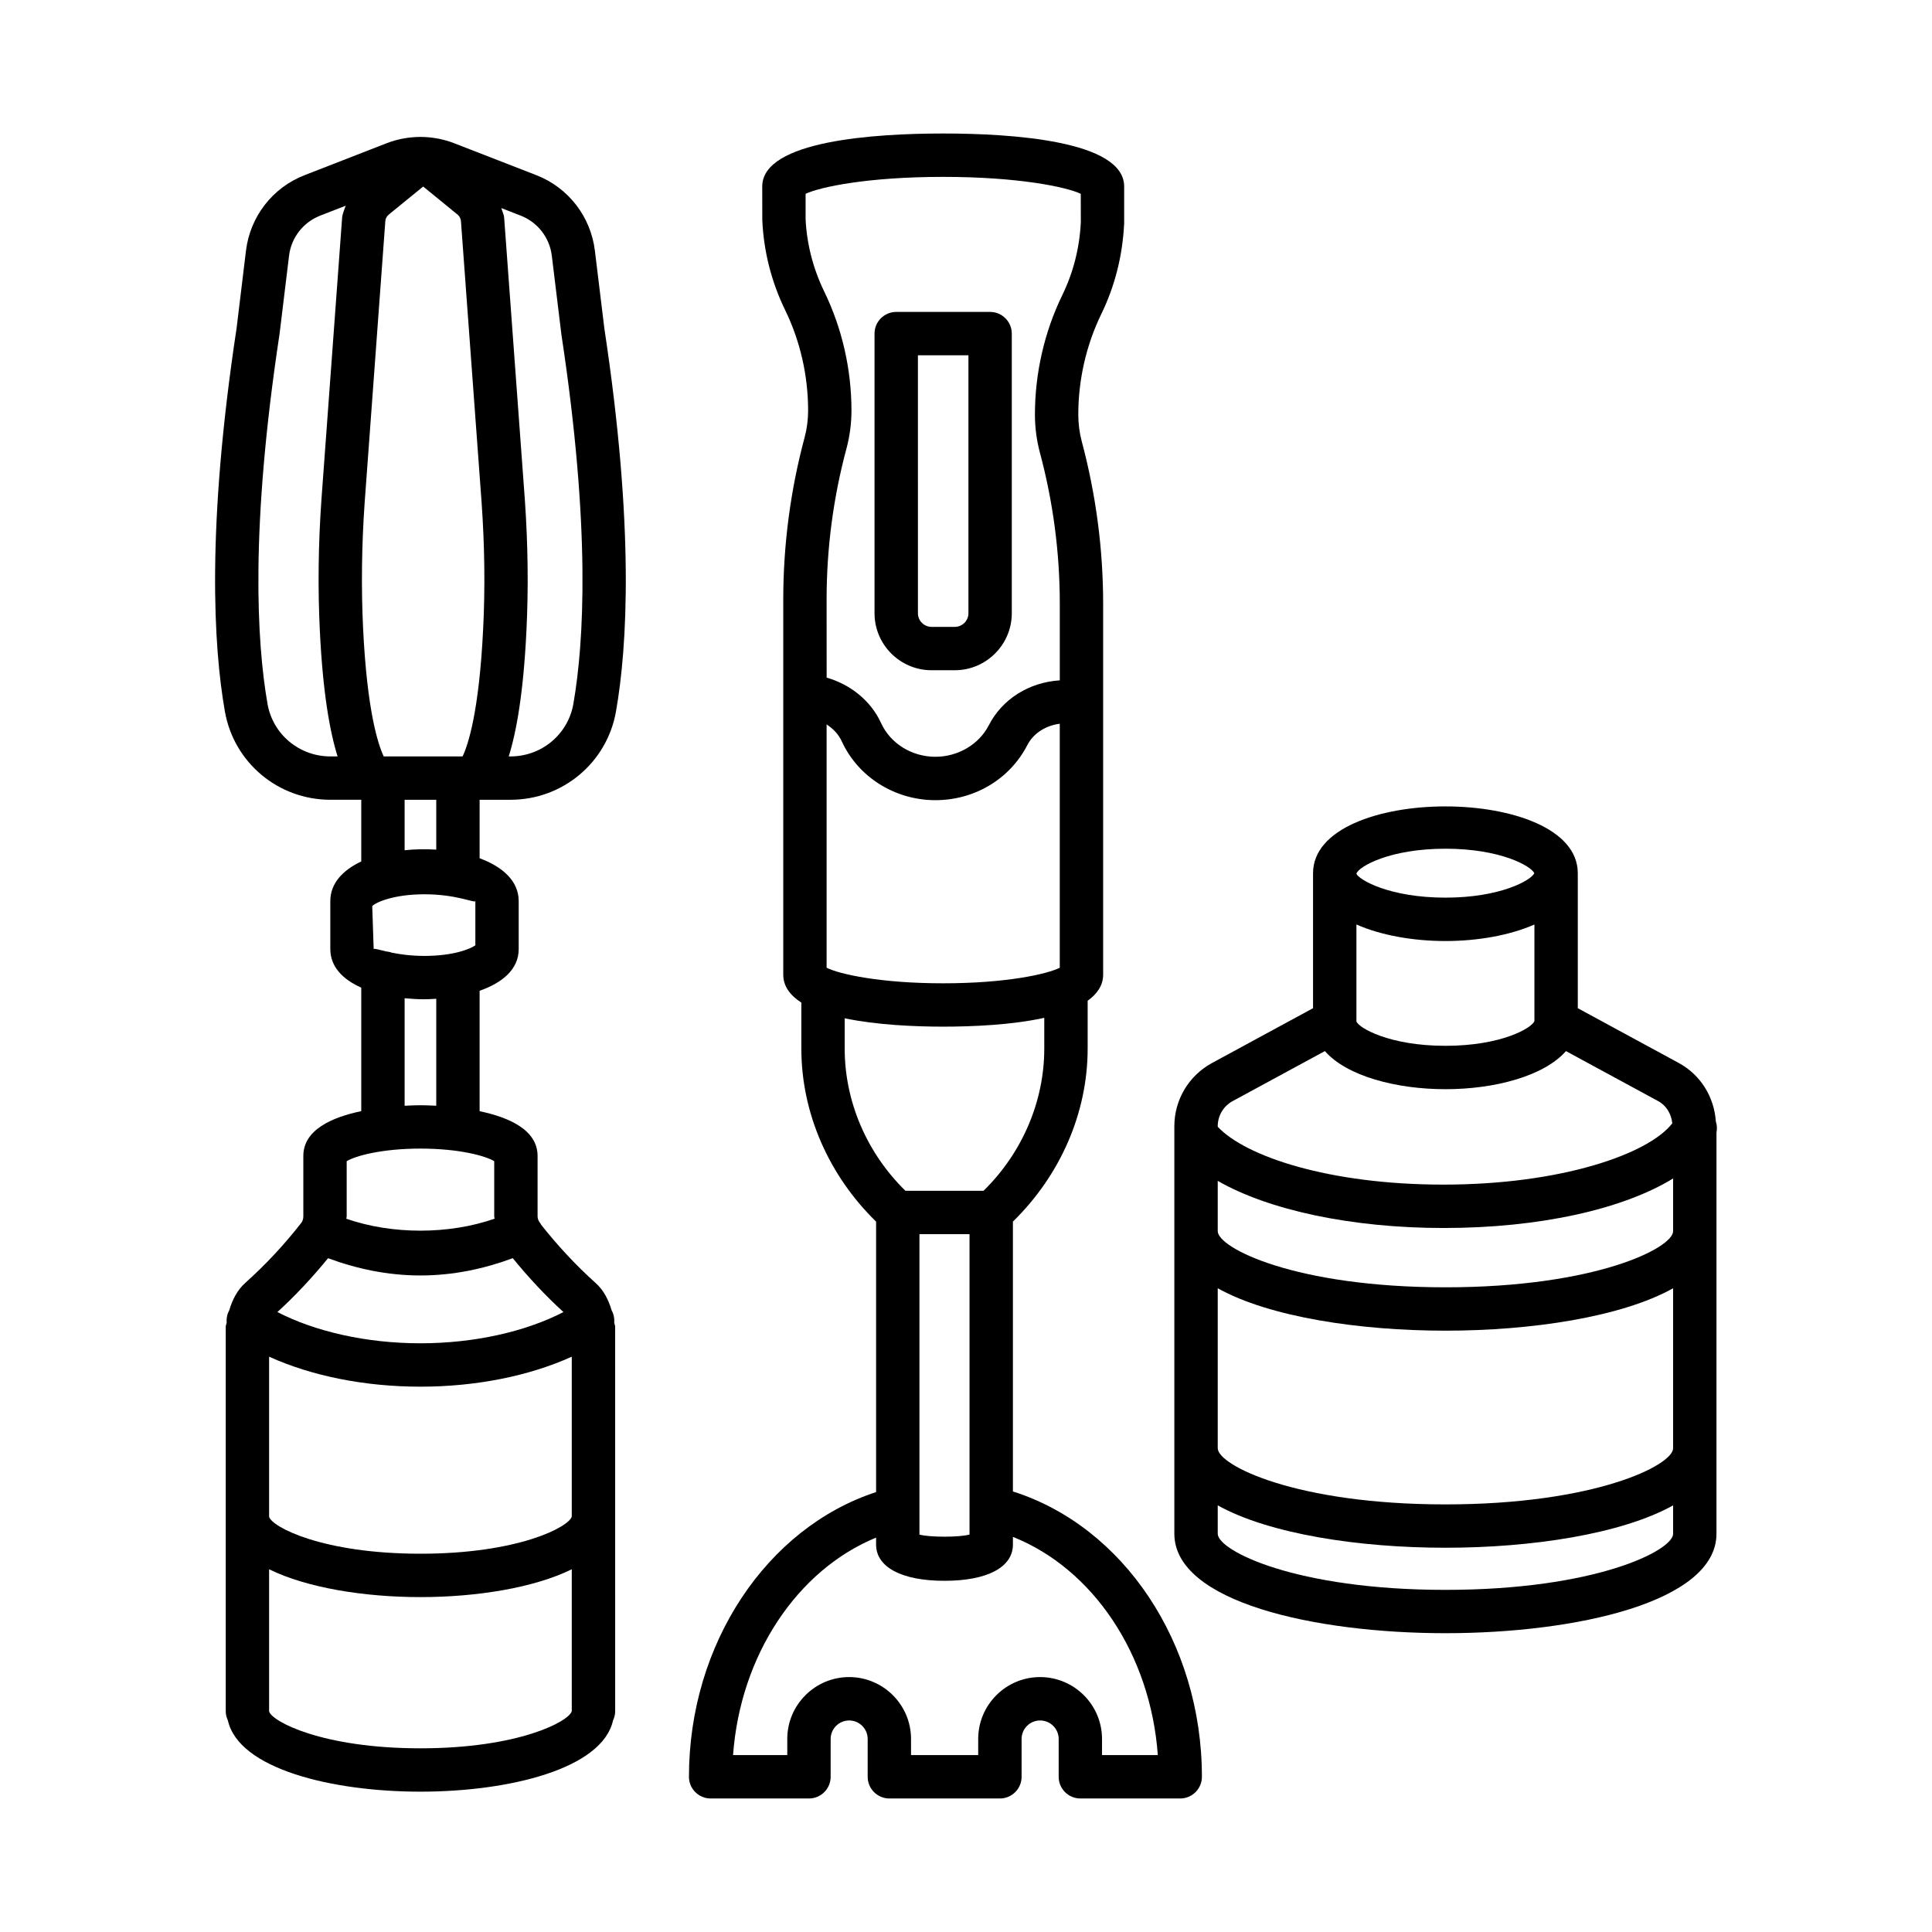
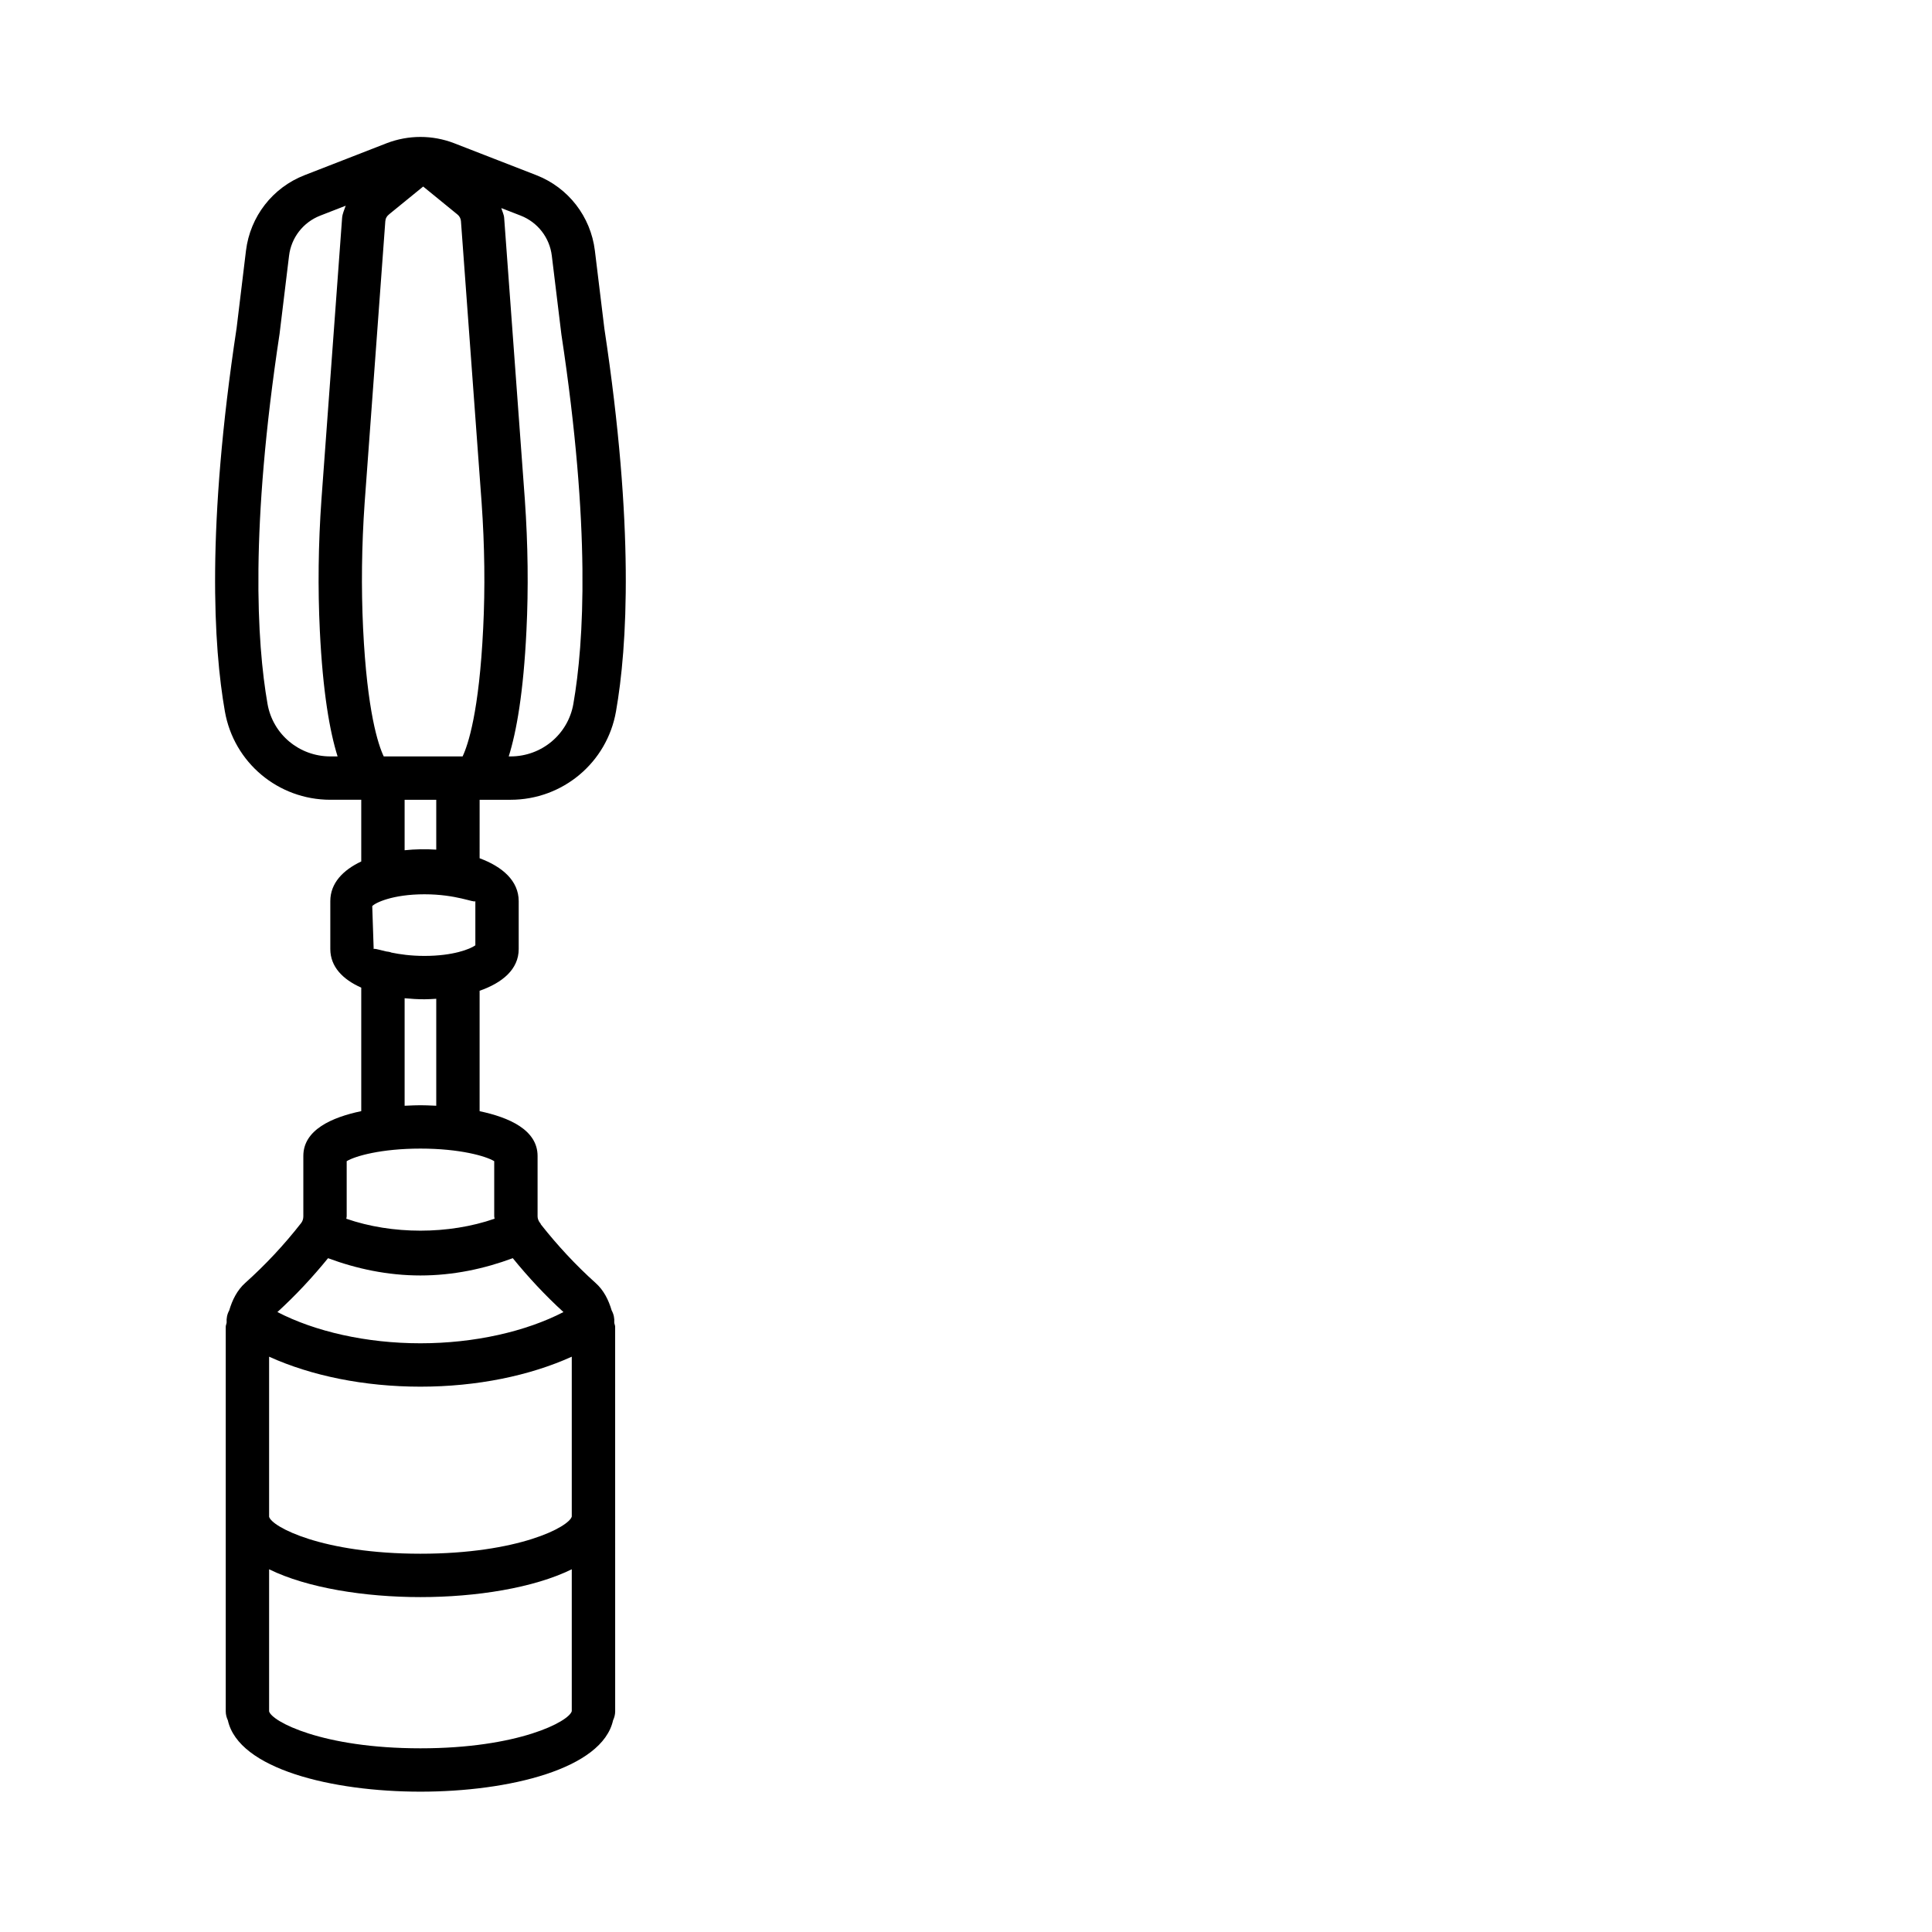
<svg xmlns="http://www.w3.org/2000/svg" fill="#000000" width="800px" height="800px" version="1.1" viewBox="144 144 512 512">
  <g>
-     <path d="m390.87 321.62h6.152c8.328 0 15.113-6.785 15.113-15.113v-74.098c0-3.168-2.578-5.746-5.746-5.746h-24.883c-3.168 0-5.746 2.578-5.746 5.746v74.098c0 8.328 6.785 15.113 15.109 15.113zm-3.613-83.461h13.387v68.352c0 1.992-1.625 3.617-3.617 3.617h-6.152c-1.992 0-3.617-1.625-3.617-3.617z" />
-     <path d="m412.43 539.25v-71.512c12.508-12.23 19.809-28.727 19.809-45.859v-12.668c2.519-1.816 4.106-4.066 4.106-6.93v-98.293c0-14.523-1.922-29.004-5.676-43.035-0.602-2.285-0.91-4.656-0.91-7.066 0-9.211 2.09-18.391 6.043-26.551 3.644-7.457 5.691-15.504 6.113-24.152v-9.758c0-12.211-30.055-14.047-47.957-14.047-17.902 0-47.957 1.836-47.957 14.047l0.016 8.93c0.379 8.34 2.426 16.371 6.086 23.887 3.969 8.16 6.055 17.34 6.055 26.551 0 2.41-0.309 4.781-0.91 7.051-3.758 13.988-5.676 28.484-5.676 43.051v99.387c0 3.121 1.855 5.527 4.793 7.414v12.184c0 17.148 7.301 33.645 19.809 45.863v71.672c-28.938 9.438-49.594 40.184-49.594 75.453 0 3.168 2.578 5.746 5.746 5.746h26.059c3.168 0 5.746-2.578 5.746-5.746v-10.023c0-2.703 2.203-4.906 4.906-4.906 2.703 0 4.906 2.203 4.906 4.906v10.023c0 3.168 2.578 5.746 5.746 5.746h29.297c3.168 0 5.746-2.578 5.746-5.746v-10.023c0-2.703 2.203-4.906 4.906-4.906 2.719 0 4.922 2.203 4.922 4.906v10.023c0 3.168 2.578 5.746 5.746 5.746h26.465c3.168 0 5.746-2.578 5.746-5.746 0-35.555-20.855-66.371-50.086-75.617zm-54.938-337.16v-6.731c3.84-1.809 16.5-4.484 36.461-4.484 19.961 0 32.621 2.676 36.461 4.484l0.016 7.543c-0.336 6.812-1.992 13.344-4.961 19.414-4.711 9.715-7.203 20.633-7.203 31.566 0 3.406 0.449 6.769 1.305 10.023 3.519 13.078 5.285 26.562 5.285 40.078v20.316c-8.082 0.512-15.223 4.894-18.824 11.926-2.609 5.062-8.16 8.328-14.129 8.328-6.266 0-11.93-3.504-14.395-8.914-2.715-5.941-8.121-10.25-14.438-12.066l-0.012-20.68c0-13.57 1.766-27.039 5.285-40.09 0.855-3.238 1.305-6.602 1.305-10.008 0-10.949-2.508-21.867-7.234-31.566-2.957-6.102-4.613-12.637-4.922-19.141zm5.566 133.89c1.707 1.117 3.144 2.582 3.996 4.43 4.332 9.504 14.09 15.645 24.84 15.645 10.387 0 19.707-5.594 24.348-14.578 1.605-3.152 4.906-5.211 8.605-5.676v64.664c-3.379 1.684-14.156 4.121-30.895 4.121s-27.516-2.438-30.895-4.121zm4.793 85.898v-8.02c8.43 1.766 18.488 2.215 26.102 2.215 7.812 0 18.23-0.449 26.789-2.336v8.141c0 14.004-5.832 27.629-16.094 37.695h-20.703c-10.262-10.051-16.094-23.676-16.094-37.695zm33.082 49.191v79.605c-2.762 0.758-10.512 0.742-13.273 0.016v-6.32c0.004-0.016-0.004-0.035 0-0.051v-73.25l13.273-0.004zm35.113 138.05v-4.277c0-9.043-7.375-16.398-16.414-16.398-9.043 0-16.398 7.359-16.398 16.398v4.277h-17.801v-4.277c0-9.043-7.359-16.398-16.398-16.398-9.043 0-16.398 7.359-16.398 16.398v4.277h-14.367c1.918-26.441 16.965-49.031 37.902-57.637v1.832c0 6.012 6.785 9.617 18.125 9.617 11.355 0 18.141-3.602 18.141-9.617v-2.019c21.211 8.441 36.473 31.129 38.395 57.824z" />
-     <path d="m598.72 441.25c-0.422-6.508-4.027-12.391-9.801-15.531l-26.789-14.535v-35.773c0-23.605-70.16-23.605-70.16 0v35.773l-26.789 14.535c-6.141 3.336-9.969 9.742-9.969 16.738v107.99c0 18.109 37.246 26.367 71.84 26.367s71.828-8.258 71.828-26.367l0.004-106.32c0.184-0.98 0.152-1.957-0.164-2.883zm-95.254-65.742c0.602-1.828 8.719-6.59 23.594-6.59 14.578 0 22.68 4.582 23.551 6.492-0.883 1.891-9 6.477-23.551 6.477-14.844 0-22.988-4.758-23.594-6.352zm0 39.098v-25.605c6.535 2.883 15.074 4.383 23.594 4.383 8.512 0 17.043-1.5 23.578-4.379v25.574c-0.602 1.816-8.719 6.574-23.578 6.574-14.902 0-23.031-4.781-23.594-6.477 0-0.016-0.008-0.027-0.008-0.039s0.008-0.02 0.008-0.031zm-36.754 27.852c0-2.777 1.516-5.328 3.938-6.644l24.457-13.262c5.828 6.644 18.938 10.098 31.949 10.098 13 0 26.113-3.449 31.938-10.098l24.457 13.262c2.184 1.188 3.461 3.426 3.727 5.875-6.332 8.207-29.621 16.246-60.613 16.246-30.516 0-52.582-7.539-59.855-15.336zm120.68 108c0 4.445-20.523 14.875-60.332 14.875-39.824 0-60.348-10.43-60.348-14.875v-7.519c13.684 7.621 37.555 11.23 60.348 11.23 22.789 0 46.652-3.609 60.332-11.23zm0-22.652c0 4.445-20.523 14.875-60.332 14.875-39.824 0-60.348-10.43-60.348-14.875v-42.402c13.684 7.629 37.555 11.238 60.348 11.238 22.789 0 46.652-3.609 60.332-11.234zm0-57.543c0 4.457-20.523 14.887-60.332 14.887-39.824 0-60.348-10.43-60.348-14.887v-13.316c13.426 7.715 35.398 12.488 59.855 12.488 25.57 0 47.633-5.023 60.824-13.129l-0.004 13.957z" />
    <path d="m301.65 210.42c-1.105-9.043-7.051-16.711-15.531-20.004l-21.77-8.465c-5.746-2.215-12.098-2.215-17.871 0l-21.742 8.465c-8.496 3.293-14.438 10.961-15.547 20.004l-2.481 20.492c-8.02 52.875-6.125 84.441-3.113 101.61 2.371 13.57 14.129 23.426 27.953 23.426h8.188v16.352c-4.887 2.297-8.199 5.785-8.199 10.504v12.699c0 4.703 3.316 8.062 8.199 10.234v32.727c-7.773 1.633-15.348 4.945-15.348 11.875v16.008c0 0.66-0.195 1.289-0.574 1.766-4.473 5.734-9.449 11.059-14.801 15.855-2.18 1.949-3.457 4.547-4.269 7.312-0.555 1.004-0.762 2.094-0.68 3.18-0.027 0.391-0.238 0.734-0.238 1.129v101.93c0 0.859 0.219 1.66 0.562 2.394 2.856 12.895 27.641 18.898 51.039 18.898 23.398 0 48.18-6.004 51.039-18.898 0.34-0.734 0.562-1.531 0.562-2.394l-0.008-101.92c0-0.395-0.211-0.738-0.238-1.125 0.086-1.086-0.125-2.176-0.68-3.184-0.812-2.762-2.09-5.356-4.269-7.297-5.25-4.715-10.113-9.953-14.52-15.547-0.02-0.043-0.012-0.094-0.031-0.137-0.086-0.184-0.242-0.297-0.348-0.465-0.254-0.438-0.469-0.922-0.469-1.484v-16.008c0-6.93-7.586-10.242-15.363-11.875v-31.918c6.027-2.098 10.359-5.688 10.359-11.047v-12.699c0-5.375-4.32-9.133-10.359-11.367l0.004-15.496h8.188c13.82 0 25.582-9.855 27.953-23.426 3.016-17.172 4.906-48.738-3.082-101.45zm-66.988-8.676-5.481 74.699c-0.828 11.734-0.969 23.395-0.422 34.668 0.797 16.41 2.641 26.773 4.707 33.348h-1.918c-8.227 0-15.238-5.844-16.652-13.918-2.848-16.316-4.625-46.555 3.195-98.082l2.508-20.66c0.574-4.824 3.758-8.914 8.297-10.668l6.719-2.617c-0.352 1.066-0.863 2.078-0.953 3.231zm60.863 395.73c-0.734 2.734-14.102 9.848-40.105 9.848-26.059 0-39.434-7.148-40.105-9.797v-37.648c10.098 4.957 25.367 7.371 40.105 7.371s30.008-2.41 40.105-7.371zm0-51.57c-0.734 2.734-14.102 9.848-40.105 9.848-26.059 0-39.434-7.148-40.105-9.797v-42.418c11.18 5.062 25.203 7.945 40.105 7.945 14.898 0 28.922-2.883 40.105-7.945zm-2.207-54.191c-9.949 5.144-23.531 8.273-37.898 8.273-14.371 0-27.957-3.129-37.906-8.281 4.809-4.383 9.281-9.184 13.422-14.27 7.531 2.797 15.773 4.578 24.484 4.578 8.699 0 16.934-1.781 24.473-4.582 4.141 5.086 8.613 9.887 13.426 14.281zm-18.344-39.988v14.637c0 0.211 0.09 0.402 0.102 0.609-12.215 4.227-27.117 4.223-39.301 0.008 0.012-0.211 0.102-0.406 0.102-0.617v-14.637c2.242-1.359 9.152-3.336 19.543-3.336 10.402 0 17.312 1.977 19.555 3.336zm-18.473-70.73c8.453 0 13.191 2.34 13.473 1.824v11.703c-1.402 0.996-5.887 2.805-13.473 2.805-3.66 0-6.543-0.43-8.734-0.875-0.453-0.199-0.965-0.246-1.469-0.32-1.516-0.363-2.641-0.684-3.059-0.684-0.113 0-0.184 0.027-0.211 0.07l-0.379-11.383c0.715-0.844 5.328-3.141 13.852-3.141zm-5.273-11.672v-13.367h8.383v13.207c-2.797-0.172-5.625-0.133-8.383 0.16zm8.383 39.363v28.344c-1.781-0.086-3.332-0.133-4.191-0.133s-2.41 0.047-4.191 0.137v-28.492c1.738 0.172 3.5 0.277 5.269 0.277 1.043 0 2.078-0.074 3.113-0.133zm12.434-98.133c-1.066 22.023-3.981 30.797-5.453 33.91h-20.898c-1.473-3.113-4.402-11.887-5.469-33.91-0.52-10.82-0.379-22.023 0.406-33.277l5.481-74.66c0.055-0.73 0.395-1.359 1.105-1.906l8.93-7.277 9.055 7.387c0.547 0.422 0.898 1.066 0.953 1.766l5.481 74.66c0.805 11.441 0.945 22.641 0.41 33.309zm23.902 19.988c-1.414 8.074-8.426 13.918-16.652 13.918h-0.477c2.062-6.574 3.906-16.938 4.695-33.348 0.547-11.117 0.406-22.777-0.422-34.68l-5.481-74.672c-0.066-0.93-0.512-1.734-0.758-2.617l5.102 1.984c4.527 1.754 7.711 5.844 8.285 10.668l2.535 20.832c7.797 51.363 6.016 81.598 3.172 97.914z" />
  </g>
</svg>